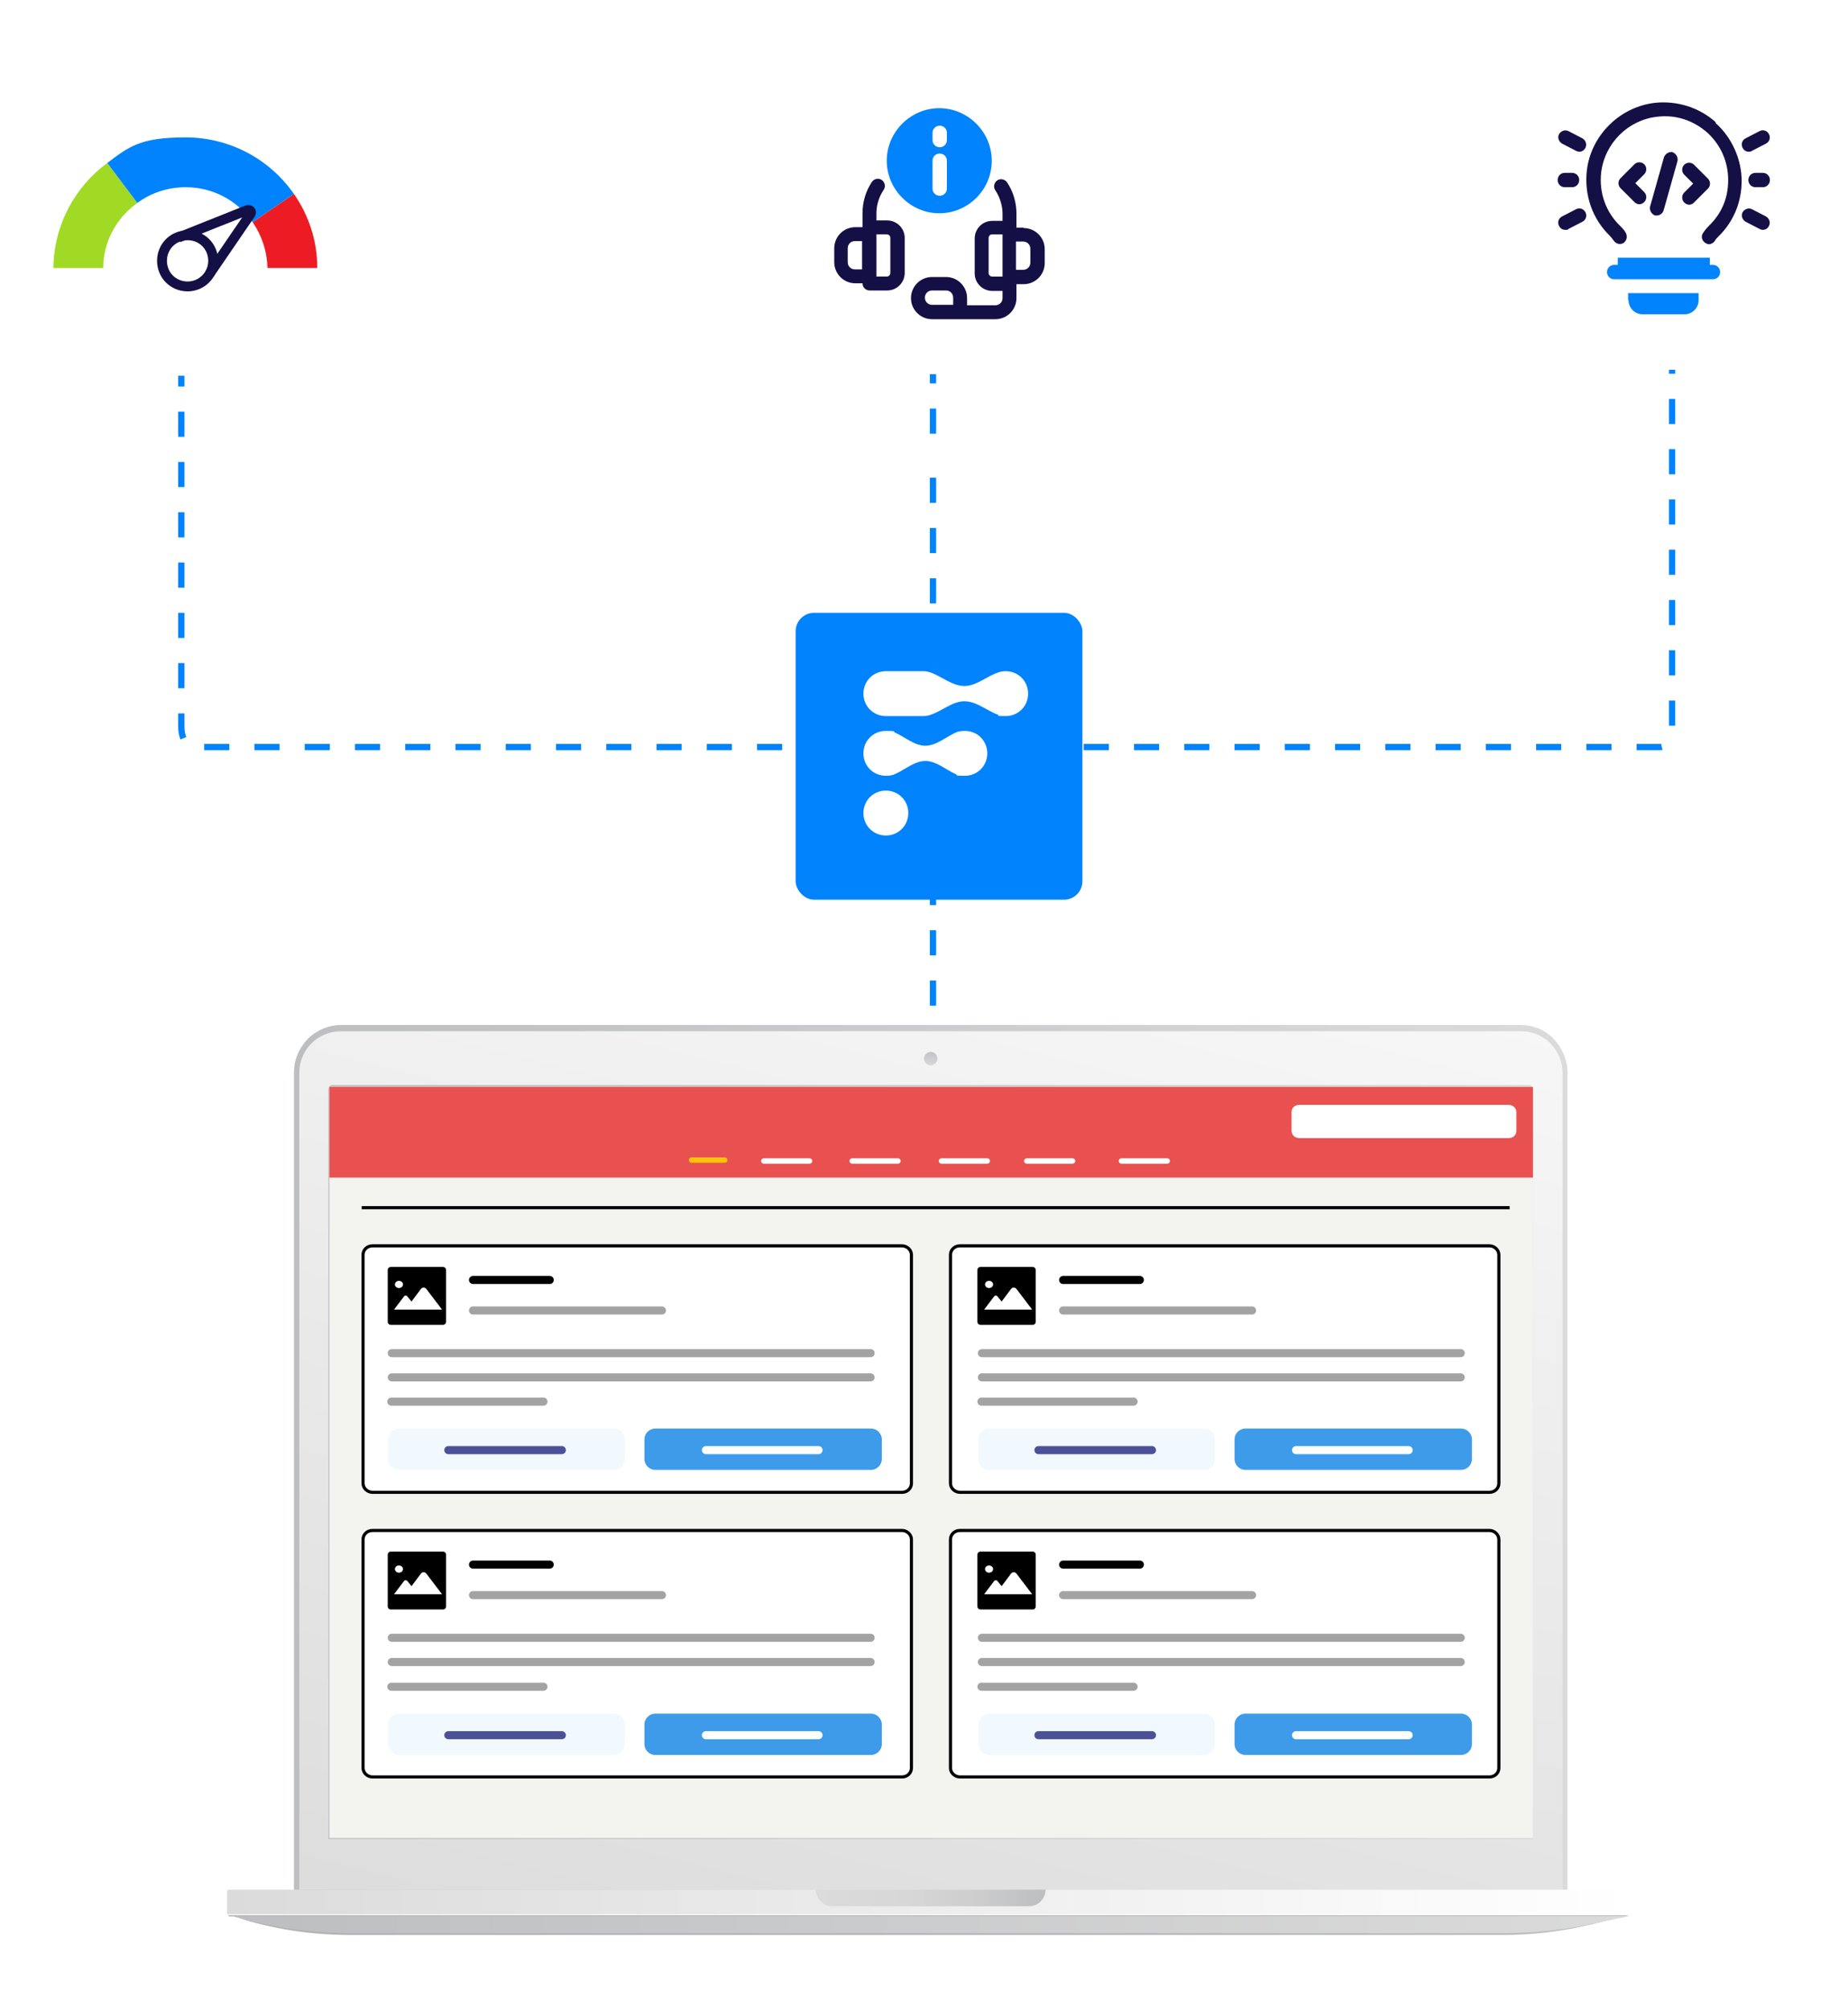
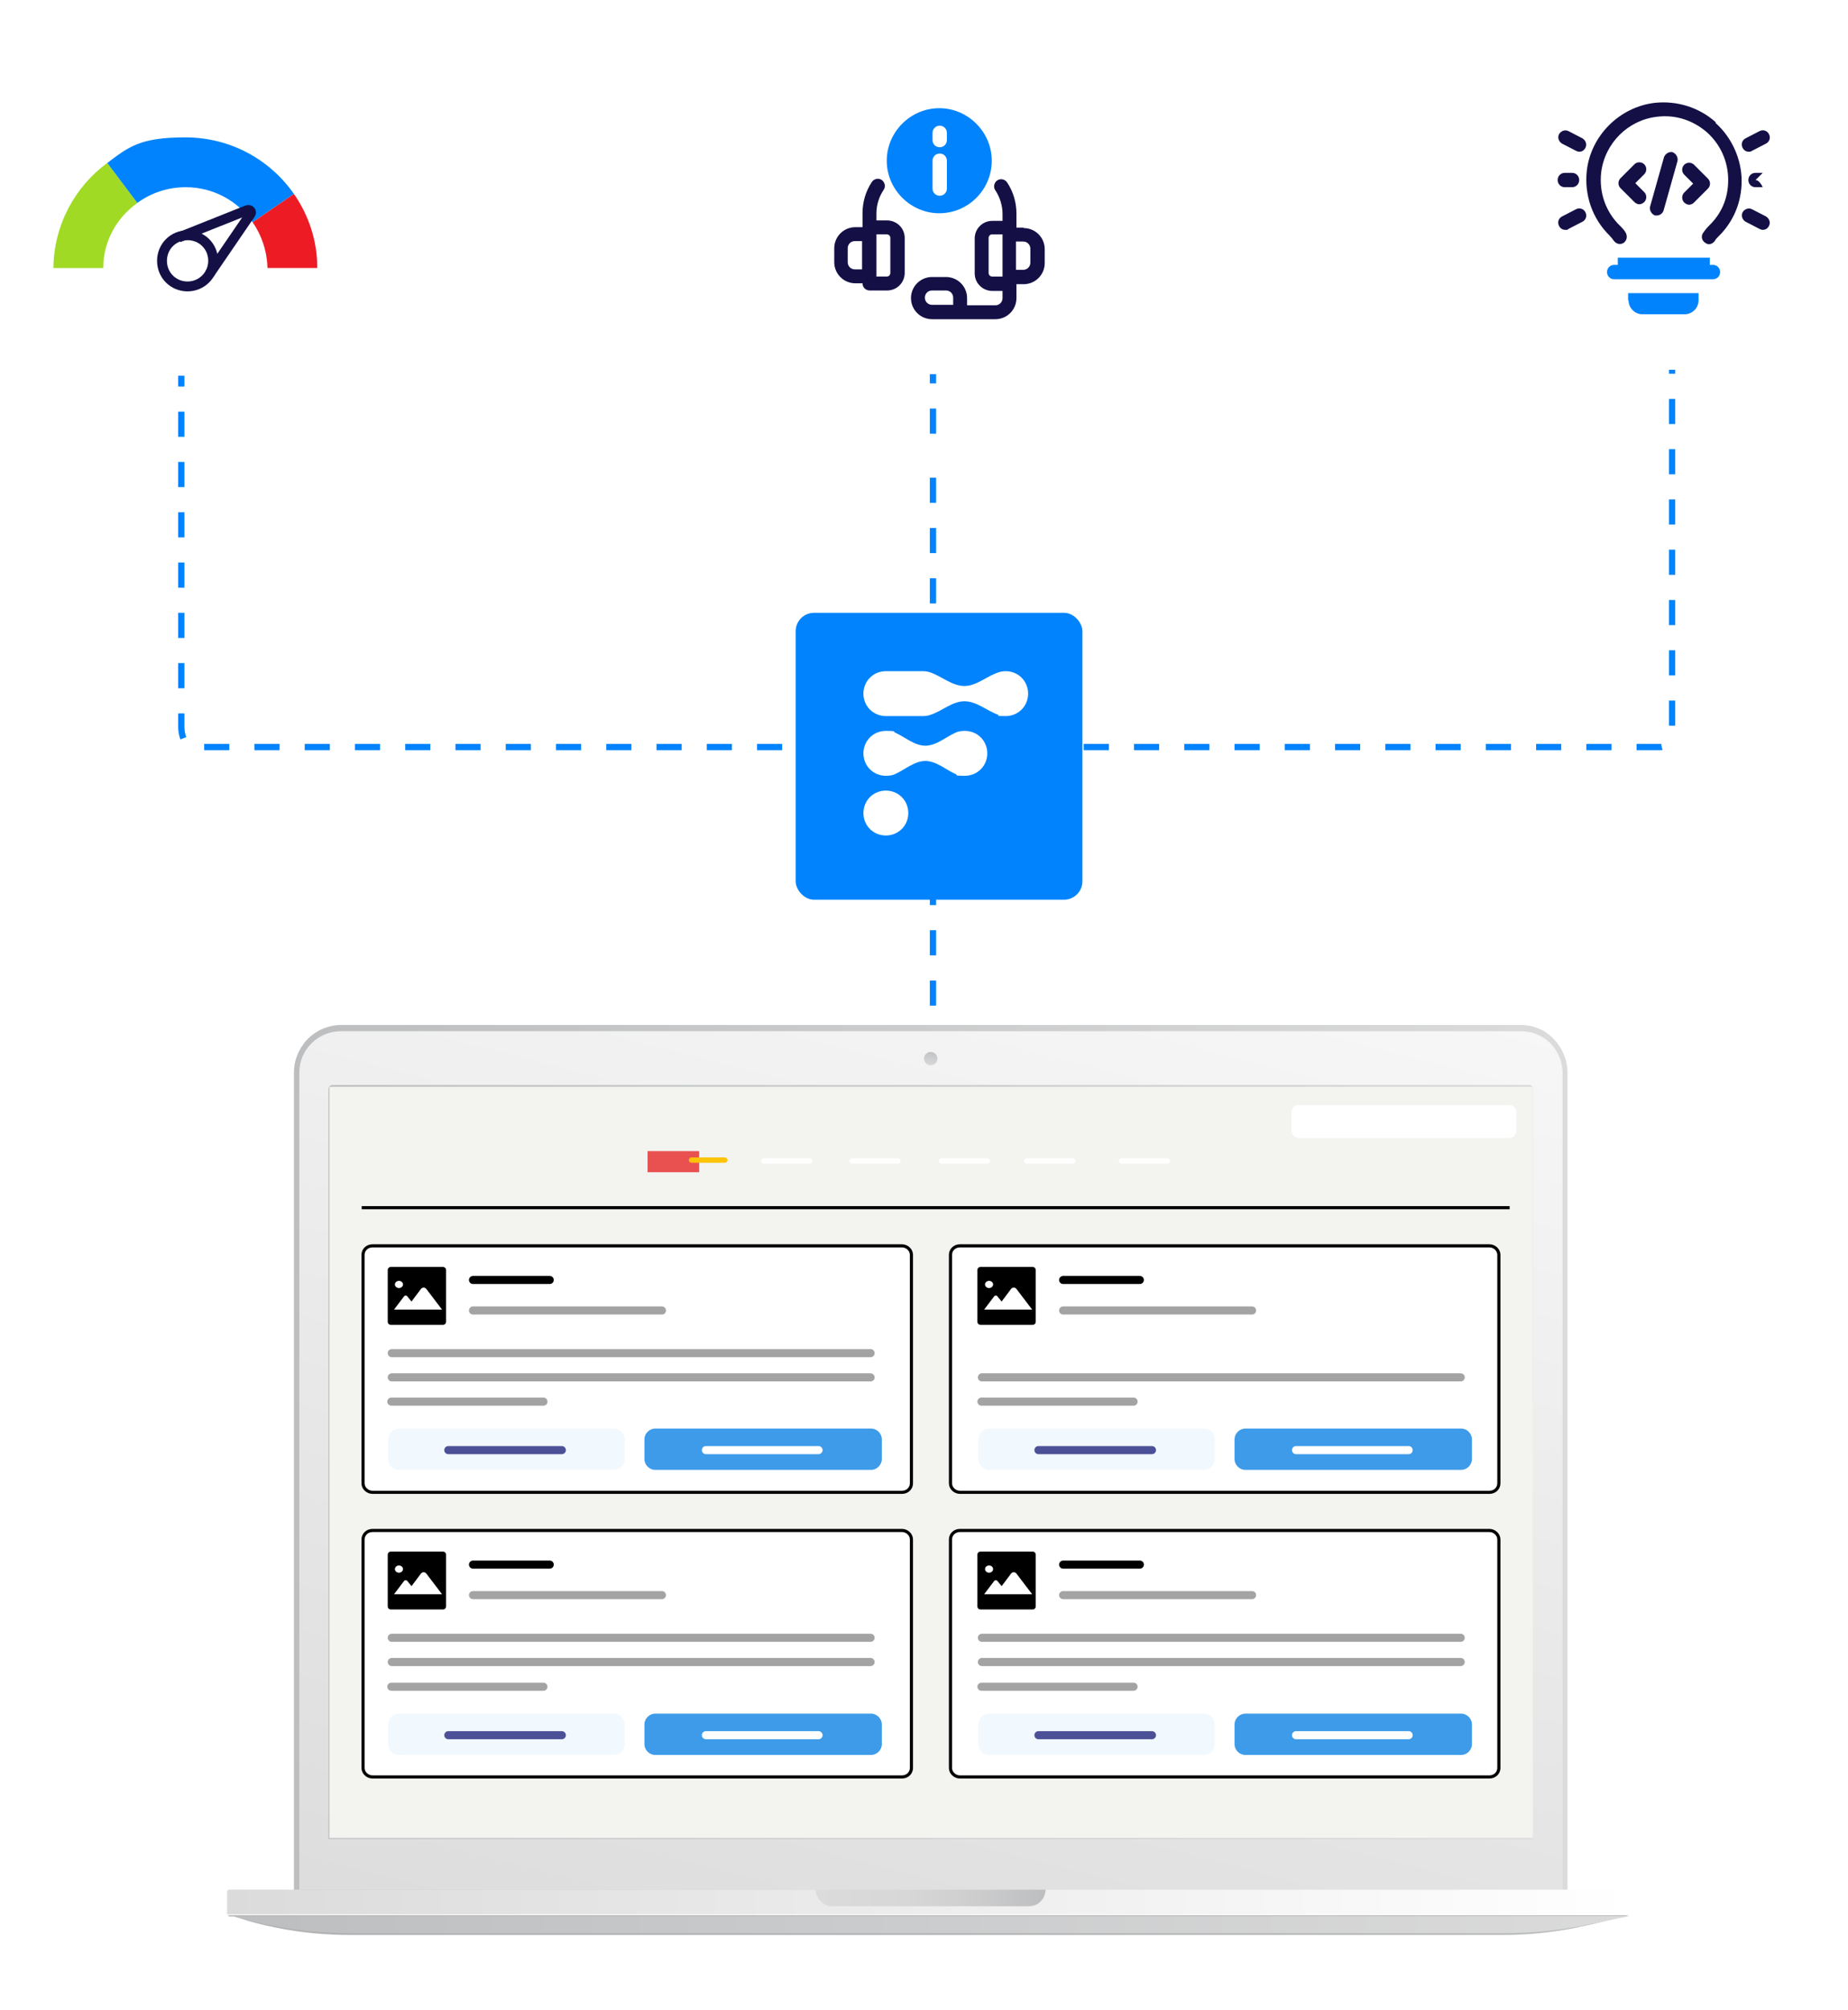
<svg xmlns="http://www.w3.org/2000/svg" xmlns:xlink="http://www.w3.org/1999/xlink" id="Warstwa_1" version="1.1" viewBox="0 0 411.8 447.7">
  <defs>
    <style>
      .st0, .st1, .st2, .st3, .st4, .st5, .st6, .st7, .st8, .st9 {
        fill: none;
      }

      .st10 {
        fill: #e95151;
      }

      .st11, .st12, .st13, .st14 {
        fill-rule: evenodd;
      }

      .st11, .st15, .st16 {
        fill: #fff;
      }

      .st17 {
        fill: url(#linear-gradient2);
      }

      .st18 {
        fill: url(#linear-gradient1);
      }

      .st19 {
        fill: url(#linear-gradient3);
      }

      .st20 {
        fill: url(#linear-gradient6);
      }

      .st21 {
        fill: url(#linear-gradient7);
      }

      .st22 {
        fill: url(#linear-gradient5);
      }

      .st23 {
        fill: url(#linear-gradient4);
      }

      .st24 {
        fill: #f3f3f0;
      }

      .st12 {
        fill: #ed1c24;
      }

      .st1 {
        stroke: #141046;
        stroke-miterlimit: 10;
        stroke-width: 2.2px;
      }

      .st25 {
        fill: url(#linear-gradient);
      }

      .st2 {
        stroke-width: .7px;
      }

      .st2, .st16, .st8 {
        stroke: #000;
      }

      .st3, .st4 {
        stroke: #fff;
      }

      .st3, .st4, .st6, .st7, .st8, .st9 {
        stroke-linecap: round;
      }

      .st3, .st9 {
        stroke-width: 1.2px;
      }

      .st26 {
        fill: url(#Gradient_bez_nazwy_5);
      }

      .st4, .st6, .st7, .st8 {
        stroke-width: 1.8px;
      }

      .st27 {
        filter: url(#drop-shadow-22);
      }

      .st28 {
        filter: url(#drop-shadow-20);
      }

      .st29 {
        filter: url(#drop-shadow-21);
      }

      .st30 {
        filter: url(#drop-shadow-19);
      }

      .st31 {
        filter: url(#drop-shadow-18);
      }

      .st32 {
        clip-path: url(#clippath-1);
      }

      .st33 {
        clip-path: url(#clippath-2);
      }

      .st5 {
        stroke: #0083fc;
        stroke-dasharray: 5.6 5.6;
        stroke-width: 1.4px;
      }

      .st34 {
        fill: #141046;
      }

      .st6 {
        stroke: #4c5197;
      }

      .st35 {
        fill: #3d9be9;
      }

      .st36 {
        fill: #d5d5d5;
      }

      .st7 {
        stroke: #a3a3a3;
      }

      .st13 {
        fill: #a0da25;
      }

      .st14, .st37 {
        fill: #0083fc;
      }

      .st38 {
        fill: #f1f8fe;
      }

      .st16 {
        stroke-width: .7px;
      }

      .st39 {
        clip-path: url(#clippath);
      }

      .st9 {
        stroke: #fcc308;
      }
    </style>
    <linearGradient id="linear-gradient" x1="65.5" y1="326.2" x2="349.3" y2="326.2" gradientUnits="userSpaceOnUse">
      <stop offset="0" stop-color="#bcbec0" />
      <stop offset="1" stop-color="#dbdbdb" />
    </linearGradient>
    <linearGradient id="linear-gradient1" x1="173.2" y1="464.9" x2="246.8" y2="173.5" gradientUnits="userSpaceOnUse">
      <stop offset="0" stop-color="#dbdbdb" />
      <stop offset="1" stop-color="#fafafa" />
    </linearGradient>
    <linearGradient id="linear-gradient2" x1="50.6" y1="423.6" x2="364.3" y2="423.6" gradientUnits="userSpaceOnUse">
      <stop offset="0" stop-color="#dbdbdb" />
      <stop offset="1" stop-color="#fff" />
    </linearGradient>
    <linearGradient id="linear-gradient3" x1="50.6" y1="428.7" x2="364.3" y2="428.7" gradientUnits="userSpaceOnUse">
      <stop offset="0" stop-color="#b2b2b2" />
      <stop offset=".5" stop-color="#b4b4b5" />
      <stop offset="1" stop-color="#bbbdbf" />
      <stop offset="1" stop-color="#bcbec0" />
    </linearGradient>
    <linearGradient id="linear-gradient4" x1="50.6" y1="428.5" x2="364.3" y2="428.5" xlink:href="#linear-gradient" />
    <linearGradient id="linear-gradient5" x1="181.8" y1="422.7" x2="233" y2="422.7" gradientUnits="userSpaceOnUse">
      <stop offset="0" stop-color="#dbdbdb" />
      <stop offset=".4" stop-color="#d7d7d8" />
      <stop offset=".7" stop-color="#cdcdce" />
      <stop offset="1" stop-color="#bcbec0" />
    </linearGradient>
    <linearGradient id="linear-gradient6" x1="207.3" y1="237.6" x2="207.5" y2="233.7" gradientUnits="userSpaceOnUse">
      <stop offset="0" stop-color="#dbdbdb" />
      <stop offset="1" stop-color="#bcbec0" />
    </linearGradient>
    <linearGradient id="linear-gradient7" x1="73.2" y1="325.6" x2="341.7" y2="325.6" xlink:href="#linear-gradient" />
    <filter id="drop-shadow-18" x="169.1" y="7.3" width="80.6" height="80.6" filterUnits="userSpaceOnUse">
      <feOffset dx="1.4" dy="1.4" />
      <feGaussianBlur result="blur" stdDeviation="1.4" />
      <feFlood flood-color="#000" flood-opacity=".2" />
      <feComposite in2="blur" operator="in" />
      <feComposite in="SourceGraphic" />
    </filter>
    <filter id="drop-shadow-19" x="330.6" y="6.3" width="80.4" height="80.4" filterUnits="userSpaceOnUse">
      <feOffset dx="1.4" dy="1.4" />
      <feGaussianBlur result="blur1" stdDeviation="1.4" />
      <feFlood flood-color="#000" flood-opacity=".2" />
      <feComposite in2="blur1" operator="in" />
      <feComposite in="SourceGraphic" />
    </filter>
    <filter id="drop-shadow-20" x="172.9" y="132.1" width="72.7" height="73" filterUnits="userSpaceOnUse">
      <feOffset dx="1.4" dy="1.4" />
      <feGaussianBlur result="blur2" stdDeviation="1.4" />
      <feFlood flood-color="#000" flood-opacity=".2" />
      <feComposite in2="blur2" operator="in" />
      <feComposite in="SourceGraphic" />
    </filter>
    <filter id="drop-shadow-21" x=".7" y="7.3" width="80.9" height="80.9" filterUnits="userSpaceOnUse">
      <feOffset dx="1.4" dy="1.4" />
      <feGaussianBlur result="blur3" stdDeviation="1.4" />
      <feFlood flood-color="#000" flood-opacity=".2" />
      <feComposite in2="blur3" operator="in" />
      <feComposite in="SourceGraphic" />
    </filter>
    <clipPath id="clippath">
      <rect class="st0" x="73.4" y="242.1" width="268.2" height="167.3" />
    </clipPath>
    <filter id="drop-shadow-22" x="314.2" y="46.4" width="573.6" height="432" filterUnits="userSpaceOnUse">
      <feOffset dx="1.4" dy="1.4" />
      <feGaussianBlur result="blur4" stdDeviation="1.4" />
      <feFlood flood-color="#000" flood-opacity=".2" />
      <feComposite in2="blur4" operator="in" />
      <feComposite in="SourceGraphic" />
    </filter>
    <clipPath id="clippath-1">
      <rect class="st0" x="462" y="49.4" width="396.7" height="361.1" rx="8.3" ry="8.3" />
    </clipPath>
    <clipPath id="clippath-2">
      <rect class="st0" x="461.2" y="135.5" width="46.2" height="29.2" />
    </clipPath>
    <linearGradient id="Gradient_bez_nazwy_5" data-name="Gradient bez nazwy 5" x1="-695.2" y1="649" x2="-536.1" y2="683.2" gradientTransform="translate(-215.7 817.3) rotate(-180)" gradientUnits="userSpaceOnUse">
      <stop offset="0" stop-color="#015bd7" stop-opacity=".1" />
      <stop offset="1" stop-color="#015bd7" stop-opacity="0" />
    </linearGradient>
  </defs>
  <path class="st5" d="M207.9,235.2V102.2M207.9,46.2v56M207.9,166.4h162.1c1.4,0,2.6-2.1,2.6-4.6V53.2M207.9,166.4H42.9c-1.4,0-2.5-2.1-2.5-4.6v-88.9" />
  <g>
    <path class="st25" d="M65.5,423.9h283.8v-185c0-2.3-.8-4.5-2.1-6.3-.3-.4-.6-.8-1-1.2-.2-.2-.4-.4-.6-.6-1.8-1.6-4.2-2.5-6.8-2.5H76c-1.2,0-2.3.2-3.4.6-1.5.5-2.9,1.4-4,2.5-.4.4-.7.7-1,1.2-1.3,1.7-2.1,3.9-2.1,6.3v185Z" />
    <path class="st18" d="M69.4,232.4c-1.7,1.7-2.7,4-2.7,6.5,0,0,0,0,0,.1v181.9h281.5v-181.9s0,0,0-.1c0-2.5-1.1-4.8-2.7-6.5-.5-.5-1.1-1-1.8-1.4-1-.6-2.1-1-3.3-1.2-.5,0-1-.1-1.5-.1H76c-2.6,0-4.9,1-6.6,2.7Z" />
    <path class="st15" d="M74,241.9h266.8c.3,0,.6.3.6.6v166.9H73.4v-166.9c0-.3.3-.6.6-.6Z" />
    <path class="st17" d="M50.6,426.4h313.7v-5c0-.3-.2-.5-.5-.5H51.1c-.3,0-.5.2-.5.5v5Z" />
    <path class="st19" d="M51.9,426.8c1.1.3,2.2.7,3.2,1,2.7.8,5.4,1.4,8.2,1.9,4.9.9,10,1.3,15,1.3h256.5c5.3,0,10.6-.5,15.8-1.5,1.4-.3,2.8-.6,4.2-.9.8-.2,1.6-.4,2.4-.6,2-.5,3.9-.9,5.9-1.4,0,0,.1,0,.2,0,0,0,.2,0,.2,0,0,0,.1,0,.2,0,.1,0,.3,0,.4,0H50.6c.2,0,.3.1.5.2,0,0,.2,0,.3,0,0,0,.2,0,.3,0,0,0,.2,0,.3,0Z" />
    <path class="st23" d="M51.9,426.8c1.1.3,2.2.6,3.2.9,2.7.7,5.4,1.2,8.2,1.7,4.9.8,10,1.2,15,1.2h256.5c5.3,0,10.6-.4,15.8-1.3,1.4-.2,2.8-.5,4.2-.8.8-.2,1.6-.3,2.4-.5,2-.4,3.9-.8,5.9-1.2,0,0,.1,0,.2,0,0,0,.2,0,.2,0,0,0,.1,0,.2,0,.1,0,.3,0,.4,0H50.6c.2,0,.3,0,.5.1,0,0,.2,0,.3,0,0,0,.2,0,.3,0,0,0,.2,0,.3,0Z" />
    <path class="st22" d="M182.9,423.5c.3.3.6.5.9.7.5.3,1.1.4,1.8.4h43.7c1,0,2-.4,2.6-1.1.2-.2.4-.4.5-.6.2-.3.3-.6.4-.9.1-.4.2-.7.2-1.1h-51.2c0,.4,0,.8.2,1.1.1.3.2.6.4.9.1.2.3.4.5.6Z" />
    <path class="st20" d="M208.9,235.8c0,.8-.7,1.5-1.5,1.5s-1.5-.7-1.5-1.5.7-1.5,1.5-1.5,1.5.7,1.5,1.5Z" />
    <path class="st36" d="M341.7,409.6H73.2v-167c0-.5.4-.9.9-.9h266.6c.5,0,.9.4.9.9v167ZM73.7,409.2h267.5v-166.6c0-.3-.2-.5-.5-.5H74.1c-.3,0-.5.2-.5.5v166.6Z" />
    <path class="st21" d="M341.7,409.6H73.2v-167c0-.5.4-.9.9-.9h266.6c.5,0,.9.4.9.9v167ZM73.7,409.2h267.5v-166.6c0-.3-.2-.5-.5-.5H74.1c-.3,0-.5.2-.5.5v166.6Z" />
  </g>
  <g class="st31">
    <rect class="st15" x="172.1" y="10.3" width="71.7" height="71.7" rx="7.2" ry="7.2" shape-rendering="crispEdges" />
    <path class="st34" d="M226.7,49.3h-1.6v-3.1c0-2.5-.7-4.9-2.1-7-.5-.7-1.5-.9-2.2-.4-.7.5-.9,1.5-.4,2.2,1,1.5,1.6,3.4,1.6,5.2v1.6h-2.3c-2.2,0-3.9,1.8-3.9,3.9v7.8c0,2.2,1.8,3.9,3.9,3.9h2.3v1.6c0,.9-.7,1.6-1.6,1.6h-6.3v-1.6c0-2.6-2.1-4.7-4.7-4.7h-3.1c-2.6,0-4.7,2.1-4.7,4.7s2.1,4.7,4.7,4.7h14.1c2.6,0,4.7-2.1,4.7-4.7v-3.1h1.6c2.6,0,4.7-2.1,4.7-4.7v-3.1c0-2.6-2.1-4.7-4.7-4.7ZM211,66.5h-4.7c-.9,0-1.6-.7-1.6-1.6s.7-1.6,1.6-1.6h3.1c.9,0,1.6.7,1.6,1.6v1.6ZM222,60.2h-2.3c-.4,0-.8-.3-.8-.8v-7.8c0-.4.3-.8.8-.8h2.3v9.4ZM228.2,57.1c0,.9-.7,1.6-1.6,1.6h-1.6v-6.3h1.6c.9,0,1.6.7,1.6,1.6v3.1Z" />
    <path class="st34" d="M196.2,47.7h-2.3v-1.6c0-1.9.6-3.7,1.6-5.2.5-.7.3-1.7-.4-2.2-.7-.5-1.7-.3-2.2.4-1.4,2.1-2.1,4.5-2.1,7v3.1h-1.6c-2.6,0-4.7,2.1-4.7,4.7v3.1c0,2.6,2.1,4.7,4.7,4.7h1.6c0,.9.7,1.6,1.6,1.6h3.9c2.2,0,3.9-1.8,3.9-3.9v-7.8c0-2.2-1.8-3.9-3.9-3.9ZM190.7,58.6h-1.6c-.9,0-1.6-.7-1.6-1.6v-3.1c0-.9.7-1.6,1.6-1.6h1.6v6.3ZM197,59.4c0,.4-.3.8-.8.8h-2.3v-9.4h2.3c.4,0,.8.3.8.8v7.8Z" />
    <path class="st37" d="M207.9,46.1c6.5,0,11.7-5.3,11.7-11.7s-5.3-11.7-11.7-11.7-11.7,5.3-11.7,11.7,5.3,11.7,11.7,11.7ZM206.4,28.2c0-.9.7-1.6,1.6-1.6s1.6.7,1.6,1.6v1.6c0,.9-.7,1.6-1.6,1.6s-1.6-.7-1.6-1.6v-1.6ZM206.4,34.4c0-.9.7-1.6,1.6-1.6s1.6.7,1.6,1.6v6.2c0,.9-.7,1.6-1.6,1.6s-1.6-.7-1.6-1.6v-6.2Z" />
  </g>
  <g class="st30">
    <rect class="st15" x="333.6" y="9.2" width="71.7" height="71.7" rx="7.2" ry="7.2" shape-rendering="crispEdges" />
    <path class="st34" d="M380.9,25.8c-3.7-3.3-8.6-4.8-13.5-4.3-7.9.9-14.3,7.3-15.2,15.1-.6,5.4,1.2,10.7,5.1,14.5.3.3.6.7.9,1.1.5.7,1.4,1,2.2.5.7-.5.9-1.4.5-2.2-.3-.6-.8-1.1-1.3-1.6-3.2-3.1-4.7-7.4-4.2-11.9.8-6.5,6-11.7,12.5-12.4,4.1-.5,8,.8,11.1,3.5,3,2.7,4.7,6.5,4.7,10.6s-1.5,7.5-4.3,10.2c-.5.5-.9,1-1.3,1.6-.5.7-.3,1.7.5,2.2.3.2.6.3.8.3.5,0,1-.3,1.3-.7.2-.4.5-.7.8-1,3.4-3.3,5.2-7.7,5.2-12.4s-2.1-9.6-5.8-12.9Z" />
-     <path class="st34" d="M391.4,37.1h-1.6c-.9,0-1.6.7-1.6,1.6s.7,1.6,1.6,1.6h1.6c.9,0,1.6-.7,1.6-1.6s-.7-1.6-1.6-1.6Z" />
+     <path class="st34" d="M391.4,37.1h-1.6c-.9,0-1.6.7-1.6,1.6s.7,1.6,1.6,1.6h1.6s-.7-1.6-1.6-1.6Z" />
    <path class="st34" d="M388.3,32.4c.2,0,.5,0,.7-.2l3.1-1.6c.8-.4,1.1-1.3.7-2.1-.4-.8-1.3-1.1-2.1-.7l-3.1,1.6c-.8.4-1.1,1.3-.7,2.1.3.6.8.9,1.4.9h0Z" />
    <path class="st34" d="M392.1,46.8l-3.1-1.6c-.8-.4-1.7,0-2.1.7-.4.8,0,1.7.7,2.1l3.1,1.6c.2.1.5.2.7.2.6,0,1.1-.3,1.4-.9.4-.8,0-1.7-.7-2.1h0Z" />
    <path class="st34" d="M351.2,29.4l-3.1-1.6c-.8-.4-1.7,0-2.1.7-.4.8,0,1.7.7,2.1l3.1,1.6c.2.1.5.2.7.2.6,0,1.1-.3,1.4-.9.4-.8,0-1.7-.7-2.1h0Z" />
    <path class="st34" d="M349.8,45.2l-3.1,1.6c-.8.4-1.1,1.3-.7,2.1.3.6.8.9,1.4.9s.5,0,.7-.2l3.1-1.6c.8-.4,1.1-1.3.7-2.1-.4-.8-1.3-1.1-2.1-.7h0Z" />
    <path class="st34" d="M347.3,40.3h1.6c.9,0,1.6-.7,1.6-1.6s-.7-1.6-1.6-1.6h-1.6c-.9,0-1.6.7-1.6,1.6s.7,1.6,1.6,1.6Z" />
    <path class="st34" d="M365,35.2c-.6-.6-1.6-.6-2.2,0l-3.1,3.1c-.6.6-.6,1.6,0,2.2l3.1,3.1c.3.3.7.5,1.1.5s.8-.2,1.1-.5c.6-.6.6-1.6,0-2.2l-2-2,2-2c.6-.6.6-1.6,0-2.2h0Z" />
    <path class="st34" d="M379.2,38.4l-3.1-3.1c-.6-.6-1.6-.6-2.2,0-.6.6-.6,1.6,0,2.2l2,2-2,2c-.6.6-.6,1.6,0,2.2.3.3.7.5,1.1.5s.8-.2,1.1-.5l3.1-3.1c.6-.6.6-1.6,0-2.2h0Z" />
    <path class="st34" d="M371.4,32.5c-.8-.2-1.7.3-2,1.1l-3.1,11c-.2.8.3,1.7,1.1,2,.1,0,.3,0,.4,0,.7,0,1.3-.5,1.5-1.1l3.1-11c.2-.8-.3-1.7-1.1-2Z" />
    <path class="st37" d="M380.4,57.6h-.8v-1.6h-20.5v1.6h-.8c-.9,0-1.6.7-1.6,1.6s.7,1.6,1.6,1.6h22c.9,0,1.6-.7,1.6-1.6s-.7-1.6-1.6-1.6Z" />
    <path class="st37" d="M361.5,65.5c0,1.7,1.4,3.1,3.1,3.1h9.4c1.7,0,3.1-1.4,3.1-3.1v-1.6h-15.7v1.6Z" />
  </g>
  <g class="st28">
    <rect class="st37" x="175.9" y="135.1" width="63.9" height="63.9" rx="4.1" ry="4.1" />
    <path class="st11" d="M191,153.1c0-2.8,2.2-5,5-5h8.3c.6,0,1.1.1,1.7.3,2.5.9,4.8,3,7.5,3s5-2.2,7.5-3c.5-.2,1.1-.3,1.7-.3,2.8,0,5,2.2,5,5s-2.2,5-5,5-1.1-.1-1.7-.3c-2.5-.9-4.8-3-7.5-3s-5,2.2-7.5,3c-.5.2-1.1.3-1.7.3h-8.3c-2.8,0-5-2.2-5-5ZM191,166.4c0-2.8,2.2-5,5-5s1.4.2,2.1.4c2.2,1,4.3,2.9,6.7,2.9s4.5-1.9,6.7-2.9c.6-.3,1.3-.4,2.1-.4,2.8,0,5,2.2,5,5s-2.2,5-5,5-1.4-.2-2.1-.4c-2.2-1-4.3-2.9-6.7-2.9s-4.5,1.9-6.7,2.9c-.6.3-1.3.4-2.1.4-2.8,0-5-2.2-5-5ZM196,174.7c-2.8,0-5,2.2-5,5s2.2,5,5,5,5-2.2,5-5-2.2-5-5-5Z" />
  </g>
  <g class="st29">
    <rect class="st15" x="3.6" y="10.3" width="72" height="72" rx="4.6" ry="4.6" />
    <path class="st1" d="M40.4,62.4c3.1,0,5.7-2.5,5.7-5.7s-2.5-5.7-5.7-5.7-5.7,2.5-5.7,5.7,2.5,5.7,5.7,5.7Z" />
    <path class="st13" d="M29.2,43.8l-6.7-8.9c-7.2,5.3-11.9,13.8-12,23.4h11.1c0-5.9,3-11.2,7.5-14.4Z" />
    <path class="st14" d="M64.1,41.8c-5.3-7.6-14.1-12.6-24.2-12.6s-12.6,2.1-17.4,5.7l6.7,8.9c3-2.2,6.7-3.5,10.8-3.5,6.2,0,11.6,3.1,14.9,7.8l9.2-6.3Z" />
    <path class="st12" d="M69.3,58.2c0-6.1-2-11.8-5.2-16.4l-9.2,6.3c2,2.9,3.2,6.4,3.3,10.2h11.1Z" />
    <path class="st1" d="M38.4,51.5l15.3-6.1c.6-.2,1.1.4.7.9l-9.1,13.3" />
  </g>
  <g class="st39">
    <g>
      <rect class="st24" x="72.4" y="242.1" width="270.3" height="167.3" />
-       <rect class="st10" x="72.2" y="242.1" width="271.1" height="20.2" />
      <path class="st16" d="M83,277.5h118c1.1,0,2.1.9,2.1,2v50.9c0,1.1-.9,2-2.1,2h-118c-1.1,0-2.1-.9-2.1-2v-50.9c0-1.1.9-2,2.1-2Z" />
      <path d="M87.1,282.2h11.6c.4,0,.7.3.7.7v11.5c0,.4-.3.7-.7.7h-11.6c-.4,0-.7-.3-.7-.7v-11.5c0-.4.3-.7.7-.7Z" />
      <path class="st15" d="M98.4,291.7h-10.6l2.2-2.9c.2-.3.6-.3.8,0l.9,1.1,2.1-2.8c.3-.4.9-.4,1.2,0l3.5,4.6Z" />
      <ellipse class="st15" cx="88.9" cy="286.1" rx=".9" ry=".8" />
      <line class="st8" x1="105.4" y1="285.1" x2="122.5" y2="285.1" />
      <line class="st7" x1="105.4" y1="291.9" x2="147.5" y2="291.9" />
      <line class="st7" x1="87.3" y1="301.4" x2="194" y2="301.4" />
      <line class="st7" x1="87.3" y1="306.8" x2="194" y2="306.8" />
      <line class="st7" x1="87.2" y1="312.2" x2="121.1" y2="312.2" />
      <path class="st38" d="M88.9,318.2h47.9c1.3,0,2.4,1.1,2.4,2.4v4.4c0,1.3-1.1,2.4-2.4,2.4h-47.9c-1.3,0-2.4-1.1-2.4-2.4v-4.4c0-1.3,1.1-2.4,2.4-2.4Z" />
      <path class="st35" d="M146,318.2h48.1c1.3,0,2.4,1.1,2.4,2.4v4.4c0,1.3-1.1,2.4-2.4,2.4h-48.1c-1.3,0-2.4-1.1-2.4-2.4v-4.4c0-1.3,1.1-2.4,2.4-2.4Z" />
      <line class="st6" x1="99.9" y1="323" x2="125.2" y2="323" />
      <line class="st4" x1="157.3" y1="323" x2="182.4" y2="323" />
      <path class="st16" d="M83,340.9h118c1.1,0,2.1.9,2.1,2v50.9c0,1.1-.9,2-2.1,2h-118c-1.1,0-2.1-.9-2.1-2v-50.9c0-1.1.9-2,2.1-2Z" />
      <path d="M87.1,345.6h11.6c.4,0,.7.3.7.7v11.5c0,.4-.3.7-.7.7h-11.6c-.4,0-.7-.3-.7-.7v-11.5c0-.4.3-.7.7-.7Z" />
      <path class="st15" d="M98.4,355.1h-10.6l2.2-2.9c.2-.3.6-.3.8,0l.9,1.1,2.1-2.8c.3-.4.9-.4,1.2,0l3.5,4.6Z" />
      <ellipse class="st15" cx="88.9" cy="349.5" rx=".9" ry=".8" />
      <line class="st8" x1="105.4" y1="348.5" x2="122.5" y2="348.5" />
      <line class="st7" x1="105.4" y1="355.3" x2="147.5" y2="355.3" />
      <line class="st7" x1="87.3" y1="364.8" x2="194" y2="364.8" />
      <line class="st7" x1="87.3" y1="370.2" x2="194" y2="370.2" />
      <line class="st7" x1="87.2" y1="375.7" x2="121.1" y2="375.7" />
      <path class="st38" d="M88.9,381.7h47.9c1.3,0,2.4,1.1,2.4,2.4v4.4c0,1.3-1.1,2.4-2.4,2.4h-47.9c-1.3,0-2.4-1.1-2.4-2.4v-4.4c0-1.3,1.1-2.4,2.4-2.4Z" />
      <path class="st35" d="M146,381.7h48.1c1.3,0,2.4,1.1,2.4,2.4v4.4c0,1.3-1.1,2.4-2.4,2.4h-48.1c-1.3,0-2.4-1.1-2.4-2.4v-4.4c0-1.3,1.1-2.4,2.4-2.4Z" />
      <line class="st6" x1="99.9" y1="386.5" x2="125.2" y2="386.5" />
      <line class="st4" x1="157.3" y1="386.5" x2="182.4" y2="386.5" />
      <path class="st15" d="M289.5,246.1h46.7c.9,0,1.7.7,1.7,1.6v4.2c0,.9-.7,1.6-1.7,1.6h-46.7c-.9,0-1.7-.7-1.7-1.6v-4.2c0-.9.7-1.6,1.7-1.6Z" />
      <line class="st2" x1="80.6" y1="269" x2="336.4" y2="269" />
      <path class="st3" d="M170.2,258.6h10.2" />
      <path class="st3" d="M189.9,258.6h10.2" />
      <path class="st3" d="M209.8,258.6h10.2" />
      <path class="st3" d="M228.8,258.6h10.2" />
      <path class="st3" d="M249.9,258.6h10.2" />
      <path class="st16" d="M213.9,277.5h118c1.1,0,2.1.9,2.1,2v50.9c0,1.1-.9,2-2.1,2h-118c-1.1,0-2.1-.9-2.1-2v-50.9c0-1.1.9-2,2.1-2Z" />
      <path d="M218.5,282.2h11.6c.4,0,.7.3.7.7v11.5c0,.4-.3.7-.7.7h-11.6c-.4,0-.7-.3-.7-.7v-11.5c0-.4.3-.7.7-.7Z" />
      <path class="st15" d="M229.9,291.7h-10.6l2.2-2.9c.2-.3.6-.3.8,0l.9,1.1,2.1-2.8c.3-.4.9-.4,1.2,0l3.5,4.6Z" />
      <ellipse class="st15" cx="220.4" cy="286.1" rx=".9" ry=".8" />
      <line class="st8" x1="236.9" y1="285.1" x2="254" y2="285.1" />
      <line class="st7" x1="236.9" y1="291.9" x2="279" y2="291.9" />
-       <line class="st7" x1="218.8" y1="301.4" x2="325.5" y2="301.4" />
      <line class="st7" x1="218.8" y1="306.8" x2="325.5" y2="306.8" />
      <line class="st7" x1="218.7" y1="312.2" x2="252.6" y2="312.2" />
      <path class="st38" d="M220.4,318.2h47.9c1.3,0,2.4,1.1,2.4,2.4v4.4c0,1.3-1.1,2.4-2.4,2.4h-47.9c-1.3,0-2.4-1.1-2.4-2.4v-4.4c0-1.3,1.1-2.4,2.4-2.4Z" />
      <path class="st35" d="M277.5,318.2h48.1c1.3,0,2.4,1.1,2.4,2.4v4.4c0,1.3-1.1,2.4-2.4,2.4h-48.1c-1.3,0-2.4-1.1-2.4-2.4v-4.4c0-1.3,1.1-2.4,2.4-2.4Z" />
      <line class="st6" x1="231.4" y1="323" x2="256.7" y2="323" />
      <line class="st4" x1="288.8" y1="323" x2="313.9" y2="323" />
      <path class="st16" d="M213.9,340.9h118c1.1,0,2.1.9,2.1,2v50.9c0,1.1-.9,2-2.1,2h-118c-1.1,0-2.1-.9-2.1-2v-50.9c0-1.1.9-2,2.1-2Z" />
      <path d="M218.5,345.6h11.6c.4,0,.7.3.7.7v11.5c0,.4-.3.7-.7.7h-11.6c-.4,0-.7-.3-.7-.7v-11.5c0-.4.3-.7.7-.7Z" />
      <path class="st15" d="M229.9,355.1h-10.6l2.2-2.9c.2-.3.6-.3.8,0l.9,1.1,2.1-2.8c.3-.4.9-.4,1.2,0l3.5,4.6Z" />
      <ellipse class="st15" cx="220.4" cy="349.5" rx=".9" ry=".8" />
      <line class="st8" x1="236.9" y1="348.5" x2="254" y2="348.5" />
      <line class="st7" x1="236.9" y1="355.3" x2="279" y2="355.3" />
      <line class="st7" x1="218.8" y1="364.8" x2="325.5" y2="364.8" />
      <line class="st7" x1="218.8" y1="370.2" x2="325.5" y2="370.2" />
      <line class="st7" x1="218.7" y1="375.7" x2="252.6" y2="375.7" />
      <path class="st38" d="M220.4,381.7h47.9c1.3,0,2.4,1.1,2.4,2.4v4.4c0,1.3-1.1,2.4-2.4,2.4h-47.9c-1.3,0-2.4-1.1-2.4-2.4v-4.4c0-1.3,1.1-2.4,2.4-2.4Z" />
      <path class="st35" d="M277.5,381.7h48.1c1.3,0,2.4,1.1,2.4,2.4v4.4c0,1.3-1.1,2.4-2.4,2.4h-48.1c-1.3,0-2.4-1.1-2.4-2.4v-4.4c0-1.3,1.1-2.4,2.4-2.4Z" />
      <line class="st6" x1="231.4" y1="386.5" x2="256.7" y2="386.5" />
      <line class="st4" x1="288.8" y1="386.5" x2="313.9" y2="386.5" />
      <rect class="st0" x="76.3" y="244" width="79.5" height="17.1" />
      <rect class="st10" x="144.3" y="256.4" width="11.5" height="4.7" />
      <path class="st9" d="M154.1,258.4h7.4" />
    </g>
  </g>
  <g class="st27">
    <g class="st32">
      <g class="st33">
        <rect class="st26" x="314.2" y="135.5" width="193.3" height="35.9" />
      </g>
    </g>
  </g>
</svg>